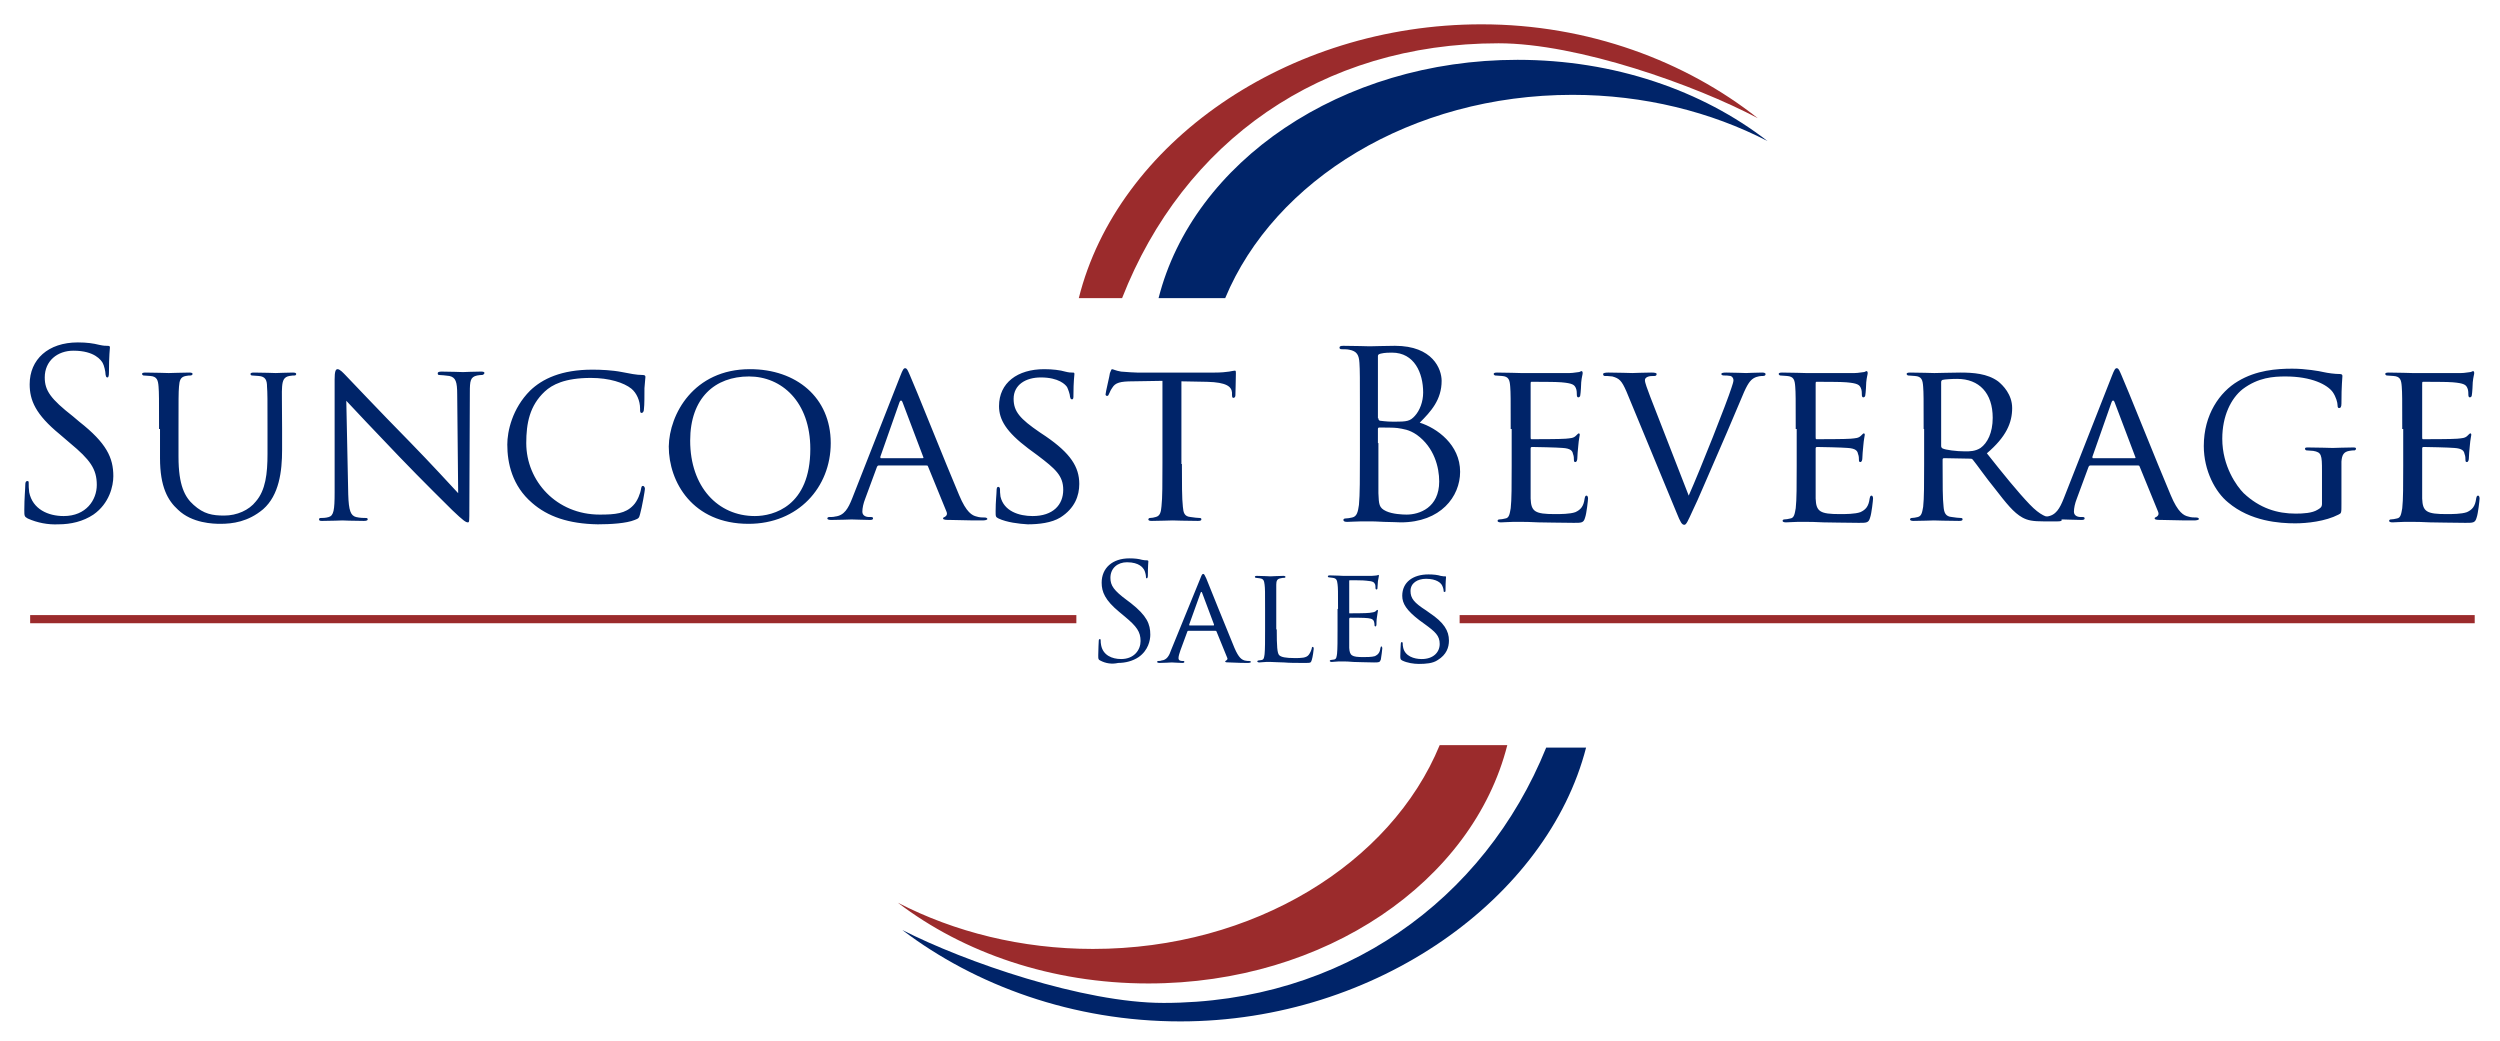
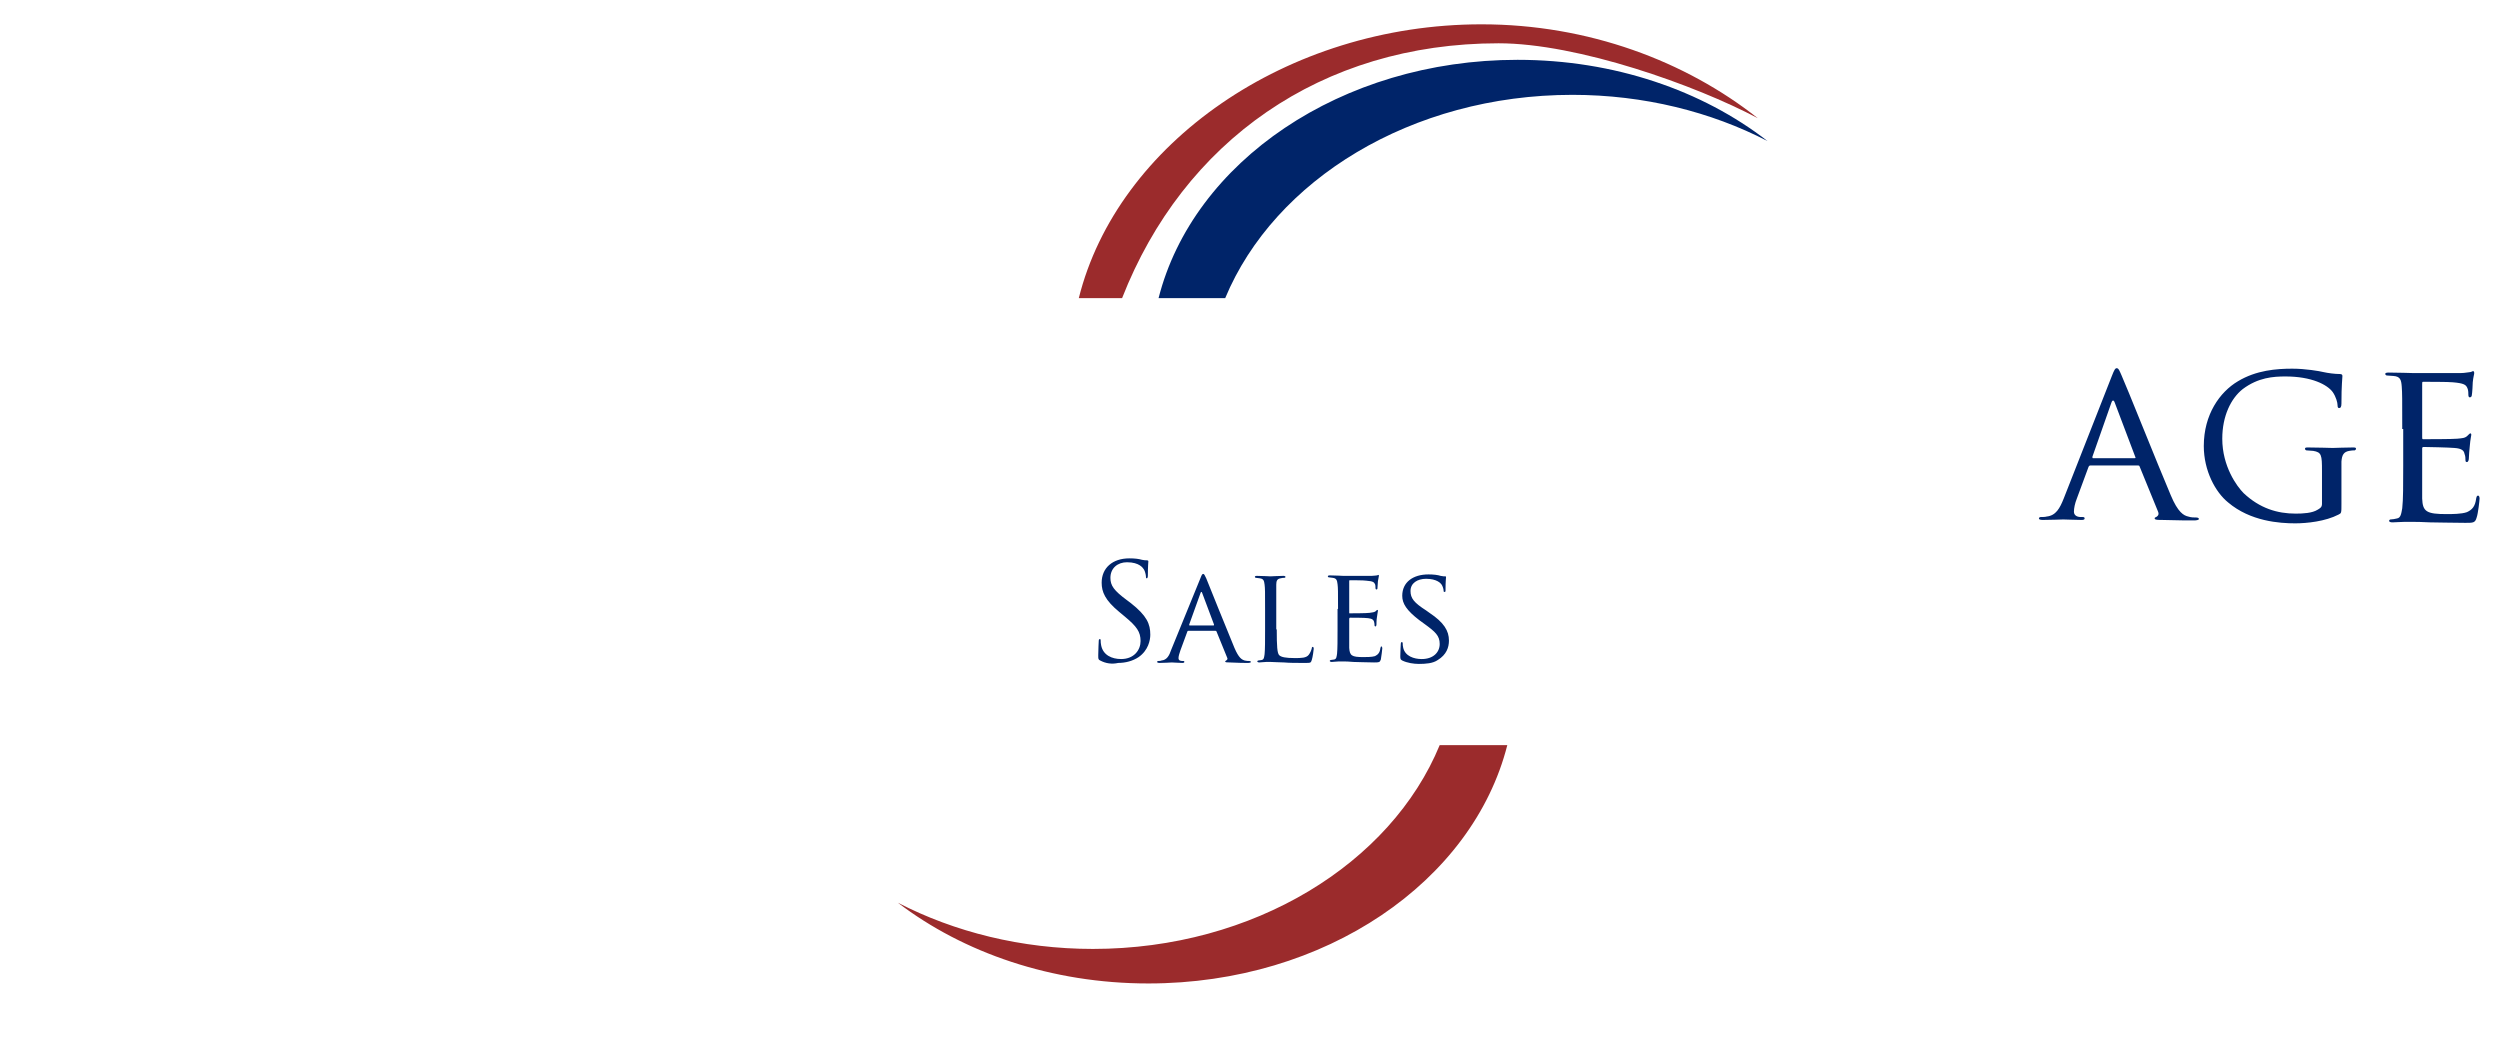
<svg xmlns="http://www.w3.org/2000/svg" version="1.1" id="Layer_1" x="0" y="0" viewBox="0 0 514 214" xml:space="preserve">
  <style>.st0{fill:#002469}.st1{fill:#9b2b2c}</style>
  <path class="st0" d="M323.3 19.5c14.7 0 28.5 3.5 40.1 9.5C350 18.6 331.9 12.3 312 12.3c-36.3 0-66.7 21-73.8 49h13.7C262 37 290.2 19.5 323.3 19.5z" />
-   <path class="st1" d="M308.1 8.9c16.3 0 40.5 8.6 53.3 15.4C346.6 12.6 326.6 5 304.6 5c-40.1 0-74.9 24.6-82.8 56.3h8.9c12.6-32.2 40.9-52.4 77.4-52.4zM224.7 195.1c-14.7 0-28.5-3.5-40.1-9.5 13.5 10.3 31.6 16.6 51.5 16.6 36.4 0 66.7-21 73.8-49H296c-10 24.3-38.2 41.9-71.3 41.9z" />
-   <path class="st0" d="M239.2 206.2c-16.4 0-40.8-8.4-53.7-15 15 11.4 35.1 18.8 57.2 18.8 40.4 0 75.5-25.5 83.4-56.3h-8.2c-12.7 31.4-41.9 52.5-78.7 52.5zM5.7 106.6c-.7-.4-.7-.5-.7-1.8 0-2.4.2-4.3.2-5.1 0-.5.1-.8.4-.8.3 0 .3.1.3.5s0 1.1.1 1.8c.7 3.5 3.9 4.9 7.1 4.9 4.6 0 6.8-3.3 6.8-6.4 0-3.3-1.4-5.2-5.5-8.6l-2.1-1.8c-5-4.1-6.2-7-6.2-10.3 0-5.1 3.8-8.6 9.9-8.6 1.9 0 3.2.2 4.4.5.9.2 1.3.2 1.7.2.4 0 .5.1.5.3 0 .2-.2 1.8-.2 5.1 0 .8-.1 1.1-.3 1.1-.3 0-.3-.2-.4-.6 0-.6-.3-1.9-.6-2.4s-1.6-2.5-6-2.5c-3.3 0-5.9 2.1-5.9 5.5 0 2.7 1.2 4.4 5.8 8l1.3 1.1c5.6 4.4 7 7.4 7 11.2 0 2-.8 5.6-4.1 7.9-2.1 1.4-4.6 2-7.2 2-2.1.1-4.3-.3-6.3-1.2zM32.7 88.2c0-6.3 0-7.4-.1-8.7-.1-1.3-.3-2.1-1.7-2.2-.3 0-1.1-.1-1.4-.1-.1 0-.3-.2-.3-.3 0-.2.2-.3.7-.3 1.9 0 4.4.1 4.8.1.4 0 3-.1 4.2-.1.5 0 .7.1.7.3 0 .1-.2.3-.4.3-.3 0-.5 0-1 .1-1.1.2-1.3.9-1.4 2.2-.1 1.3-.1 2.4-.1 8.7v5.7c0 5.9 1.3 8.3 3.1 9.9 2.1 1.9 3.9 2.2 6.3 2.2 2.6 0 5.1-1.1 6.5-2.9 2-2.3 2.4-5.7 2.4-9.8v-5.1c0-6.3 0-7.4-.1-8.7 0-1.3-.3-2.1-1.7-2.2-.3 0-1.1-.1-1.4-.1-.2 0-.3-.2-.3-.3 0-.2.2-.3.7-.3 1.9 0 4.3.1 4.5.1.3 0 2.3-.1 3.5-.1.5 0 .7.1.7.3 0 .1-.1.3-.3.3-.3 0-.5 0-1.1.1-1.1.2-1.4.9-1.5 2.2-.1 1.3 0 2.4 0 8.7v4.3c0 4.4-.6 9.3-3.9 12.2-3.1 2.6-6.3 3-8.8 3-1.4 0-5.8-.1-8.7-2.9-2.1-1.9-3.7-4.7-3.7-10.6v-6h-.2zM71.6 101.7c.1 3.3.5 4.3 1.6 4.6.8.2 1.7.2 2.1.2.2 0 .3.1.3.3 0 .2-.3.3-.8.3-2.4 0-4.1-.1-4.4-.1-.4 0-2.1.1-4.1.1-.4 0-.7 0-.7-.3 0-.2.1-.3.3-.3.3 0 1.1 0 1.7-.2 1-.3 1.2-1.4 1.2-5.1V78c0-1.6.2-2.1.6-2.1.5 0 1.2.8 1.6 1.2.7.7 6.8 7.2 13.3 13.8 4.2 4.3 8.6 9.1 9.9 10.5L94 81.1c0-2.6-.3-3.5-1.6-3.8-.8-.1-1.7-.2-2.1-.2-.3 0-.3-.2-.3-.4s.3-.3.8-.3c1.9 0 3.9.1 4.4.1.5 0 1.9-.1 3.6-.1.4 0 .8 0 .8.3 0 .1-.2.4-.5.4-.2 0-.5 0-1 .1-1.4.3-1.5 1.1-1.5 3.5l-.1 23.8c0 2.7 0 2.9-.3 2.9-.4 0-.9-.3-3.2-2.5-.4-.4-6.5-6.4-10.9-11-4.9-5.1-9.6-10.1-10.9-11.5l.4 19.3zM109.4 103.4c-4.1-3.5-5.1-8.2-5.1-12 0-2.7 1-7.4 4.7-11.1 2.5-2.4 6.4-4.3 12.8-4.3 1.7 0 4.1.1 6.1.5 1.6.3 2.9.6 4.3.6.4 0 .5.2.5.4 0 .3-.1.8-.2 2.3 0 1.3 0 3.6-.1 4.2 0 .6-.2.9-.5.9s-.3-.3-.3-.9c0-1.6-.7-3.2-1.8-4.1-1.5-1.2-4.5-2.2-8.3-2.2-5.4 0-8 1.4-9.5 2.8-3.1 2.9-3.8 6.5-3.8 10.6 0 7.8 6.2 14.7 15.1 14.7 3.2 0 5.3-.2 6.9-1.9.9-.9 1.5-2.6 1.6-3.4.1-.4.1-.6.4-.6.2 0 .4.3.4.6s-.6 3.8-1 5.2c-.2.8-.3.9-1.1 1.2-1.7.7-4.9.9-7.6.9-6-.1-10.3-1.6-13.5-4.4zM155.2 106.1c3.8 0 11.4-2 11.4-13.8 0-9.7-5.9-14.9-12.6-14.9-7 0-12.1 4.4-12.1 13.2 0 9.5 5.7 15.5 13.3 15.5zm-1-30.2c9.5 0 16.6 5.8 16.6 15.2 0 9.1-6.7 16.6-16.9 16.6-11.5 0-16.4-8.6-16.4-15.9.1-6.6 5.1-15.9 16.7-15.9zM189.7 94.2c.2 0 .2-.1.1-.3l-4.2-11.1c-.2-.6-.5-.6-.7 0L181 93.9c0 .2 0 .3.1.3h8.6zm-4.6-16.9c.5-1.3.7-1.6 1-1.6.4 0 .6.6 1 1.5.8 1.7 7.5 18.5 10.1 24.6 1.5 3.6 2.7 4.2 3.6 4.4.6.2 1.2.2 1.7.2.2 0 .5.1.5.3 0 .2-.5.3-1 .3-.6 0-3.7 0-6.6-.1-.8 0-1.5 0-1.5-.3 0-.2.1-.2.3-.3.2-.1.7-.4.4-1.1l-3.8-9.3c-.1-.2-.1-.2-.4-.2h-9.7c-.2 0-.3.1-.4.3l-2.4 6.5c-.4 1-.6 2-.6 2.7 0 .8.7 1.1 1.4 1.1h.4c.3 0 .4.1.4.3 0 .2-.2.3-.6.3-1 0-3.3-.1-3.8-.1-.4 0-2.5.1-4.2.1-.5 0-.8-.1-.8-.3 0-.2.2-.3.4-.3.3 0 .9 0 1.2-.1 1.9-.2 2.7-1.7 3.5-3.7l9.9-25.2zM205.3 106.6c-.6-.3-.6-.4-.6-1.5 0-2 .2-3.6.2-4.3 0-.4.1-.7.3-.7.2 0 .4.1.4.5 0 .3 0 .9.1 1.5.7 3 3.8 4 6.6 4 4.2 0 6.3-2.3 6.3-5.4 0-2.9-1.6-4.3-5.3-7.1l-1.9-1.4c-4.5-3.4-6-5.9-6-8.7 0-4.8 3.8-7.6 9.3-7.6 1.7 0 3.3.2 4.3.5.8.2 1.1.2 1.5.2.3 0 .4 0 .4.3 0 .2-.2 1.5-.2 4.3 0 .6 0 .9-.3.9s-.3-.2-.4-.5c0-.5-.4-1.6-.6-2-.3-.5-1.7-2-5.4-2-3.1 0-5.6 1.5-5.6 4.4 0 2.6 1.3 4.1 5.4 6.9l1.2.8c5.1 3.5 6.9 6.3 6.9 9.8 0 2.4-.9 5-3.9 6.9-1.8 1.1-4.4 1.4-6.7 1.4-1.8-.1-4.3-.4-6-1.2zM243 95.4c0 3.9 0 7.1.2 8.8.1 1.2.3 2 1.6 2.1.6.1 1.5.2 1.9.2.3 0 .3.2.3.3 0 .2-.2.3-.7.3-2.3 0-5-.1-5.2-.1-.2 0-3.1.1-4.3.1-.5 0-.7-.1-.7-.3 0-.1.1-.3.3-.3.4 0 .9-.1 1.2-.2.9-.2 1.1-1 1.2-2.2.2-1.7.2-4.9.2-8.8v-17l-6.1.1c-2.6 0-3.6.3-4.2 1.3-.5.7-.5 1-.7 1.3-.1.3-.2.4-.4.4-.1 0-.3-.1-.3-.3 0-.4.9-4.1.9-4.4.1-.2.3-.8.4-.8.3 0 .7.3 1.9.5 1.2.1 2.8.2 3.3.2h15.9c1.4 0 2.3-.1 3-.2.6-.1 1-.2 1.2-.2.2 0 .2.2.2.5 0 1.2-.1 4.2-.1 4.6 0 .3-.2.5-.4.5s-.3-.1-.3-.7v-.4c-.1-1.2-1.1-2.1-5.1-2.2l-5.3-.1v17h.1zM283.4 91.1v10.3c.1 2.3.1 3 1.6 3.7 1.3.6 3.3.7 4.2.7 2.6 0 6.7-1.4 6.7-6.8 0-2.9-1-7-4.6-9.6-1.6-1.1-2.8-1.2-4-1.4-.6-.1-3-.1-3.7-.1-.2 0-.3.1-.3.3v2.9h.1zm0-5.1c0 .3.1.4.3.5.3 0 1.1.2 2.9.2 2.7 0 3.3-.1 4.3-1.2 1-1.1 1.7-2.9 1.7-4.8 0-4-1.8-8.2-6.4-8.2-.5 0-1.5 0-2.3.2-.4.1-.6.2-.6.5V86h.1zm-3.8-1.1c0-7.4 0-8.8-.1-10.3-.1-1.6-.5-2.4-2.1-2.7-.4-.1-1.2-.1-1.6-.1-.2 0-.4-.1-.4-.3 0-.3.2-.4.8-.4 2.1 0 5.2.1 5.4.1 1.1 0 3-.1 5.2-.1 7.8 0 9.6 4.8 9.6 7.2 0 3.9-2.2 6.3-4.5 8.6 3.5 1.1 8.3 4.5 8.3 10.1 0 5.1-4 10.4-12.2 10.4-.5 0-2.1-.1-3.4-.1-1.4-.1-2.7-.1-2.9-.1h-1.9c-1 0-2.1.1-2.8.1-.5 0-.8-.1-.8-.4 0-.1.1-.3.4-.3.4 0 1-.1 1.4-.2 1-.2 1.2-1.2 1.4-2.6.2-2 .2-5.8.2-10.4v-8.5zM310.6 88.2c0-6.3 0-7.4-.1-8.7-.1-1.4-.3-2.1-1.7-2.2-.3 0-1.1-.1-1.4-.1-.1 0-.3-.2-.3-.3 0-.2.2-.3.7-.3 1.9 0 4.6.1 4.9.1h10c.8 0 1.6-.2 1.9-.2.2 0 .4-.2.6-.2.1 0 .2.2.2.4 0 .3-.2.8-.3 1.9 0 .4-.1 2.2-.2 2.7 0 .2-.2.4-.4.4s-.3-.2-.3-.5 0-1-.2-1.4c-.3-.7-.7-1-3-1.2-.7-.1-5.6-.1-6.1-.1-.2 0-.2.1-.2.4v11c0 .3 0 .4.2.4.5 0 6.1 0 7-.1 1-.1 1.6-.1 2.1-.6.3-.3.5-.5.6-.5.1 0 .2.1.2.3 0 .2-.2.9-.3 2.2-.1.8-.2 2.3-.2 2.6 0 .3-.1.8-.4.8-.2 0-.3-.1-.3-.4 0-.4 0-.8-.2-1.3-.1-.6-.5-1.1-2.1-1.2-1.1-.1-5.6-.2-6.3-.2-.2 0-.3.1-.3.3v10.3c.1 2.7.9 3.2 5 3.2 1.1 0 3.1 0 4.2-.4 1.1-.5 1.7-1.2 1.9-2.8.1-.5.2-.6.4-.6s.3.3.3.6-.3 3.1-.6 3.9c-.3 1.1-.7 1.1-2.3 1.1-3.2 0-5.6-.1-7.3-.1-1.8-.1-2.9-.1-3.5-.1H311c-.8 0-1.8.1-2.4.1-.4 0-.7-.1-.7-.3 0-.1.1-.3.3-.3.4 0 .9-.1 1.3-.2.8-.1.9-1 1.1-2.1.2-1.7.2-4.9.2-8.8v-7.5h-.2zM347.2 101.9c2.4-5.4 7.9-19.3 8.8-22.2.2-.6.4-1.2.4-1.5 0-.3-.1-.7-.6-.9-.5-.1-1-.1-1.4-.1-.2 0-.5-.1-.5-.3 0-.2.3-.3 1-.3 1.7 0 3.6.1 4.1.1.2 0 2.1-.1 3.3-.1.4 0 .7.1.7.3 0 .2-.1.4-.5.4-.3 0-1.2 0-2 .5-.6.4-1.2 1-2.3 3.7-.5 1.1-2.5 6-4.7 11-2.6 5.9-4.4 10.3-5.4 12.3-1.1 2.4-1.4 3.1-1.8 3.1-.5 0-.8-.5-1.6-2.5l-10.3-24.9c-1-2.3-1.5-2.7-2.9-3.1-.7-.1-1.4-.1-1.6-.1-.2 0-.3-.2-.3-.4s.4-.3 1.1-.3c2 0 4.4.1 4.9.1.4 0 2.3-.1 3.9-.1.8 0 1.1.1 1.1.3 0 .2-.1.4-.4.4-.5 0-1.1 0-1.5.2-.4.2-.5.4-.5.7 0 .5.5 1.8 1.1 3.4l7.9 20.3zM369.2 88.2c0-6.3 0-7.4-.1-8.7-.1-1.4-.3-2.1-1.7-2.2-.3 0-1.1-.1-1.4-.1-.1 0-.3-.2-.3-.3 0-.2.2-.3.7-.3 1.9 0 4.6.1 4.9.1h10c.8 0 1.6-.2 1.9-.2.2 0 .4-.2.6-.2.1 0 .2.2.2.4 0 .3-.2.8-.3 1.9 0 .4-.1 2.2-.2 2.7 0 .2-.2.4-.4.4s-.3-.2-.3-.5 0-1-.2-1.4c-.3-.7-.7-1-3-1.2-.7-.1-5.6-.1-6.1-.1-.2 0-.2.1-.2.4v11c0 .3 0 .4.2.4.5 0 6.1 0 7-.1 1-.1 1.6-.1 2.1-.6.3-.3.5-.5.6-.5.1 0 .2.1.2.3 0 .2-.2.9-.3 2.2-.1.8-.2 2.3-.2 2.6 0 .3-.1.8-.4.8-.2 0-.3-.1-.3-.4 0-.4 0-.8-.2-1.3-.1-.6-.5-1.1-2.1-1.2-1.1-.1-5.6-.2-6.3-.2-.2 0-.3.1-.3.3v10.3c.1 2.7.9 3.2 5 3.2 1.1 0 3.1 0 4.2-.4 1.1-.5 1.7-1.2 1.9-2.8.1-.5.2-.6.4-.6s.3.3.3.6-.3 3.1-.6 3.9c-.3 1.1-.7 1.1-2.3 1.1-3.2 0-5.6-.1-7.3-.1-1.8-.1-2.9-.1-3.5-.1h-1.8c-.8 0-1.8.1-2.4.1-.4 0-.7-.1-.7-.3 0-.1.1-.3.3-.3.4 0 .9-.1 1.3-.2.8-.1.9-1 1.1-2.1.2-1.7.2-4.9.2-8.8v-7.5h-.2zM399.1 91.7c0 .2.1.4.3.5.6.3 2.8.6 4.6.6 1 0 2.1 0 3.2-.7 1.4-1 2.5-3.1 2.5-6.2 0-5.1-2.8-8-7.3-8-1.2 0-2.6.1-3 .2-.2.1-.3.2-.3.5v13.1zm-3.6-3.5c0-6.3 0-7.4-.1-8.7-.1-1.4-.3-2.1-1.7-2.2-.3 0-1.1-.1-1.4-.1-.1 0-.3-.2-.3-.3 0-.2.2-.3.7-.3 1.9 0 4.7.1 5 .1.4 0 4-.1 5.3-.1 2.7 0 5.6.2 7.8 1.8 1 .8 2.9 2.7 2.9 5.5 0 3-1.2 5.9-5.2 9.3 3.4 4.3 6.4 8 8.8 10.5 2.2 2.3 3.6 2.7 4.7 2.8.8.1 1.2.1 1.5.1.2 0 .4.2.4.3 0 .2-.2.3-1 .3h-2.6c-2.4 0-3.4-.2-4.5-.8-1.8-1-3.3-2.9-5.7-6-1.8-2.2-3.6-4.8-4.5-5.9-.2-.2-.3-.2-.6-.2l-5.3-.1c-.2 0-.3.1-.3.3v1c0 3.9 0 7.1.2 8.7.1 1.2.4 2 1.7 2.1.6.1 1.5.2 1.9.2.3 0 .3.2.3.3 0 .2-.2.3-.7.3-2.3 0-5-.1-5.2-.1 0 0-2.9.1-4.2.1-.4 0-.7-.1-.7-.3 0-.1.1-.3.3-.3.4 0 .9-.1 1.3-.2.8-.2.9-1 1.1-2.1.2-1.7.2-4.9.2-8.8v-7.2h-.1z" />
+   <path class="st1" d="M308.1 8.9c16.3 0 40.5 8.6 53.3 15.4C346.6 12.6 326.6 5 304.6 5c-40.1 0-74.9 24.6-82.8 56.3h8.9c12.6-32.2 40.9-52.4 77.4-52.4zM224.7 195.1c-14.7 0-28.5-3.5-40.1-9.5 13.5 10.3 31.6 16.6 51.5 16.6 36.4 0 66.7-21 73.8-49H296c-10 24.3-38.2 41.9-71.3 41.9" />
  <path class="st0" d="M438.9 94.2c.2 0 .2-.1.1-.3l-4.2-11.1c-.2-.6-.5-.6-.7 0l-3.9 11.1c0 .2 0 .3.1.3h8.6zm-4.7-16.9c.5-1.3.7-1.6 1-1.6.4 0 .6.6 1 1.5.8 1.7 7.5 18.5 10.1 24.6 1.5 3.6 2.7 4.2 3.6 4.4.6.2 1.2.2 1.7.2.2 0 .5.1.5.3 0 .2-.5.3-1 .3-.6 0-3.7 0-6.6-.1-.8 0-1.5 0-1.5-.3 0-.2.1-.2.3-.3.2-.1.7-.4.4-1.1l-3.8-9.3c-.1-.2-.1-.2-.4-.2h-9.7c-.2 0-.3.1-.4.3l-2.4 6.5c-.4 1-.6 2-.6 2.7 0 .8.7 1.1 1.4 1.1h.4c.3 0 .4.1.4.3 0 .2-.2.3-.6.3-1 0-3.3-.1-3.8-.1-.4 0-2.5.1-4.2.1-.5 0-.8-.1-.8-.3 0-.2.2-.3.4-.3.3 0 .9 0 1.2-.1 1.9-.2 2.7-1.7 3.5-3.7l9.9-25.2zM477.4 96.8c0-3.3-.1-3.8-1.8-4.1-.3 0-1.1-.1-1.4-.1-.1 0-.3-.2-.3-.3 0-.3.2-.3.7-.3 1.9 0 4.7.1 5 .1.2 0 2.8-.1 4.1-.1.5 0 .7 0 .7.3 0 .1-.2.3-.3.3-.3 0-.6 0-1.1.1-1.1.2-1.5.8-1.6 2.2v8.7c0 1.9 0 1.9-.6 2.2-2.7 1.4-6.5 1.8-8.9 1.8-3.2 0-9.2-.4-13.8-4.3-2.6-2.1-5-6.5-5-11.6 0-6.5 3.3-11.1 7-13.3 3.8-2.3 8-2.6 11.2-2.6 2.7 0 5.6.5 6.4.7.9.2 2.3.4 3.4.4.4 0 .5.2.5.4 0 .6-.2 1.7-.2 5.7 0 .7-.2.9-.5.9-.2 0-.3-.2-.3-.6 0-.5-.3-1.7-1-2.7-1.1-1.5-4.3-3.2-9.7-3.2-2.5 0-5.6.2-8.8 2.6-2.4 1.9-4.2 5.5-4.2 10.2 0 5.7 3 9.8 4.4 11.2 3.3 3.1 6.9 4.2 10.7 4.2 1.5 0 3.4-.1 4.5-.8.5-.3.9-.5.9-1.2v-6.8zM493.9 88.2c0-6.3 0-7.4-.1-8.7-.1-1.4-.3-2.1-1.7-2.2-.3 0-1.1-.1-1.4-.1-.1 0-.3-.2-.3-.3 0-.2.2-.3.7-.3 1.9 0 4.6.1 4.9.1h10c.8 0 1.6-.2 1.9-.2.2 0 .4-.2.6-.2.1 0 .2.2.2.4 0 .3-.2.8-.3 1.9 0 .4-.1 2.2-.2 2.7 0 .2-.2.4-.4.4s-.3-.2-.3-.5 0-1-.2-1.4c-.3-.7-.7-1-3-1.2-.7-.1-5.6-.1-6.1-.1-.2 0-.2.1-.2.4v11c0 .3 0 .4.2.4.5 0 6.1 0 7-.1 1-.1 1.6-.1 2.1-.6.3-.3.5-.5.6-.5.1 0 .2.1.2.3 0 .2-.2.9-.3 2.2-.1.8-.2 2.3-.2 2.6 0 .3-.1.8-.4.8-.2 0-.3-.1-.3-.4 0-.4 0-.8-.2-1.3-.1-.6-.5-1.1-2.1-1.2-1.1-.1-5.6-.2-6.3-.2-.2 0-.3.1-.3.3v10.3c.1 2.7.9 3.2 5 3.2 1.1 0 3.1 0 4.2-.4 1.1-.5 1.7-1.2 1.9-2.8.1-.5.2-.6.4-.6s.3.3.3.6-.3 3.1-.6 3.9c-.3 1.1-.7 1.1-2.3 1.1-3.2 0-5.6-.1-7.3-.1-1.8-.1-2.9-.1-3.5-.1h-1.8c-.8 0-1.8.1-2.4.1-.4 0-.7-.1-.7-.3 0-.1.1-.3.3-.3.4 0 .9-.1 1.3-.2.8-.1.9-1 1.1-2.1.2-1.7.2-4.9.2-8.8v-7.5h-.2zM226.2 135.8c-.4-.2-.4-.3-.4-1.1 0-1.4.1-2.5.1-2.9 0-.3.1-.4.2-.4.2 0 .2.1.2.3 0 .2 0 .6.1 1 .4 2 2.2 2.8 4.1 2.8 2.7 0 4-1.9 4-3.7 0-1.9-.8-3-3.2-5l-1.2-1c-2.9-2.4-3.6-4.1-3.6-6 0-3 2.2-5 5.7-5 1.1 0 1.9.1 2.6.3.5.1.7.1 1 .1.2 0 .3.1.3.2s-.1 1.1-.1 2.9c0 .4-.1.6-.2.6-.2 0-.2-.1-.2-.4 0-.3-.2-1.1-.4-1.4-.2-.3-.9-1.5-3.5-1.5-1.9 0-3.4 1.2-3.4 3.2 0 1.6.7 2.6 3.4 4.6l.8.6c3.3 2.6 4 4.3 4 6.5 0 1.1-.4 3.2-2.4 4.6-1.2.8-2.7 1.2-4.2 1.2-1.3.3-2.6.1-3.7-.5zM249.5 128.6c.1 0 .1-.1.1-.2l-2.4-6.4c-.1-.4-.3-.4-.4 0l-2.3 6.4c0 .1 0 .2.1.2h4.9zm-2.7-9.7c.3-.8.4-.9.6-.9.2 0 .3.3.6.9.4 1 4.3 10.7 5.8 14.3.9 2.1 1.5 2.4 2.1 2.6.4.1.7.1 1 .1.1 0 .3.1.3.2s-.3.2-.6.2c-.4 0-2.2 0-3.8-.1-.5 0-.9 0-.9-.2 0-.1.1-.1.2-.2s.4-.2.2-.6l-2.2-5.4c-.1-.1-.1-.1-.2-.1h-5.6c-.1 0-.2.1-.2.2l-1.4 3.8c-.2.6-.4 1.2-.4 1.6 0 .5.4.6.8.6h.2c.2 0 .2.1.2.2s-.1.2-.4.2c-.6 0-1.9-.1-2.2-.1-.2 0-1.5.1-2.5.1-.3 0-.5-.1-.5-.2s.1-.2.2-.2c.2 0 .5 0 .7-.1 1.1-.1 1.6-1 2-2.2l6-14.7zM262.5 129.4c0 3.5.1 4.9.5 5.3.4.4 1.3.6 3.2.6 1.3 0 2.4 0 2.9-.7.3-.4.5-.9.6-1.3 0-.2.1-.3.2-.3s.2.1.2.4c0 .2-.2 1.7-.4 2.3-.2.6-.2.6-1.5.6-1.7 0-3.1 0-4.2-.1-1.1 0-1.9-.1-2.7-.1h-1c-.5 0-1 .1-1.4.1-.2 0-.4-.1-.4-.2s.1-.2.2-.2c.2 0 .5-.1.7-.1.5-.1.5-.6.6-1.2.1-1 .1-2.8.1-5.1v-4.1c0-3.7 0-4.3-.1-5.1-.1-.8-.2-1.2-1-1.3-.2 0-.6-.1-.8-.1-.1 0-.2-.1-.2-.2s.1-.2.4-.2c1.1 0 2.6.1 2.8.1.1 0 1.9-.1 2.7-.1.2 0 .4.1.4.2s-.1.2-.2.2c-.2 0-.5 0-.8.1-.7.1-.9.5-.9 1.3v9.2h.1zM275.1 125.2c0-3.7 0-4.3-.1-5.1-.1-.8-.2-1.2-1-1.3-.2 0-.6-.1-.8-.1-.1 0-.2-.1-.2-.2s.1-.2.4-.2c1.1 0 2.7.1 2.8.1h5.8c.5 0 .9-.1 1.1-.1.1 0 .2-.1.3-.1.1 0 .1.1.1.2 0 .2-.1.4-.2 1.1 0 .2-.1 1.3-.1 1.5 0 .1-.1.2-.2.2s-.2-.1-.2-.3c0-.2 0-.6-.1-.8-.2-.4-.4-.6-1.7-.7-.4-.1-3.2-.1-3.5-.1-.1 0-.1.1-.1.2v6.4c0 .2 0 .2.1.2.3 0 3.5 0 4.1-.1.6-.1.9-.1 1.2-.3.2-.2.3-.3.4-.3.1 0 .1.1.1.2s-.1.5-.2 1.3c-.1.5-.1 1.4-.1 1.5 0 .2-.1.4-.2.4s-.2-.1-.2-.2c0-.2 0-.5-.1-.8-.1-.3-.3-.6-1.2-.7-.7-.1-3.3-.1-3.7-.1-.1 0-.2.1-.2.2v6c.1 1.6.5 1.9 2.9 1.9.6 0 1.8 0 2.4-.2.6-.3 1-.7 1.1-1.6.1-.3.1-.4.2-.4s.2.2.2.4-.2 1.8-.3 2.3c-.2.6-.4.6-1.4.6-1.8 0-3.2-.1-4.2-.1-1-.1-1.7-.1-2-.1h-1.1c-.5 0-1 .1-1.4.1-.2 0-.4-.1-.4-.2s.1-.2.2-.2c.2 0 .5-.1.7-.1.5-.1.5-.6.6-1.2.1-1 .1-2.8.1-5.1v-4.1h.1zM288.3 135.8c-.3-.2-.4-.2-.4-.9 0-1.2.1-2.1.1-2.5 0-.2.1-.4.2-.4s.2.1.2.3c0 .2 0 .5.1.9.4 1.7 2.2 2.3 3.8 2.3 2.4 0 3.7-1.4 3.7-3.1 0-1.7-.9-2.5-3.1-4.1l-1.1-.8c-2.6-2-3.5-3.4-3.5-5 0-2.8 2.2-4.4 5.4-4.4 1 0 1.9.1 2.5.3.5.1.7.1.9.1.2 0 .2 0 .2.2 0 .1-.1.9-.1 2.5 0 .4 0 .5-.2.5s-.2-.1-.2-.3c0-.3-.2-.9-.4-1.2-.2-.3-1-1.2-3.2-1.2-1.8 0-3.2.9-3.2 2.5 0 1.5.7 2.4 3.2 4l.7.5c3 2 4 3.7 4 5.7 0 1.4-.5 2.9-2.3 4-1 .7-2.5.8-3.9.8-1 0-2.4-.2-3.4-.7z" />
-   <path d="M221.3 127.3H6.2m502.6 0H300.1" fill="none" stroke="#9b2b2c" stroke-width="1.675" />
</svg>